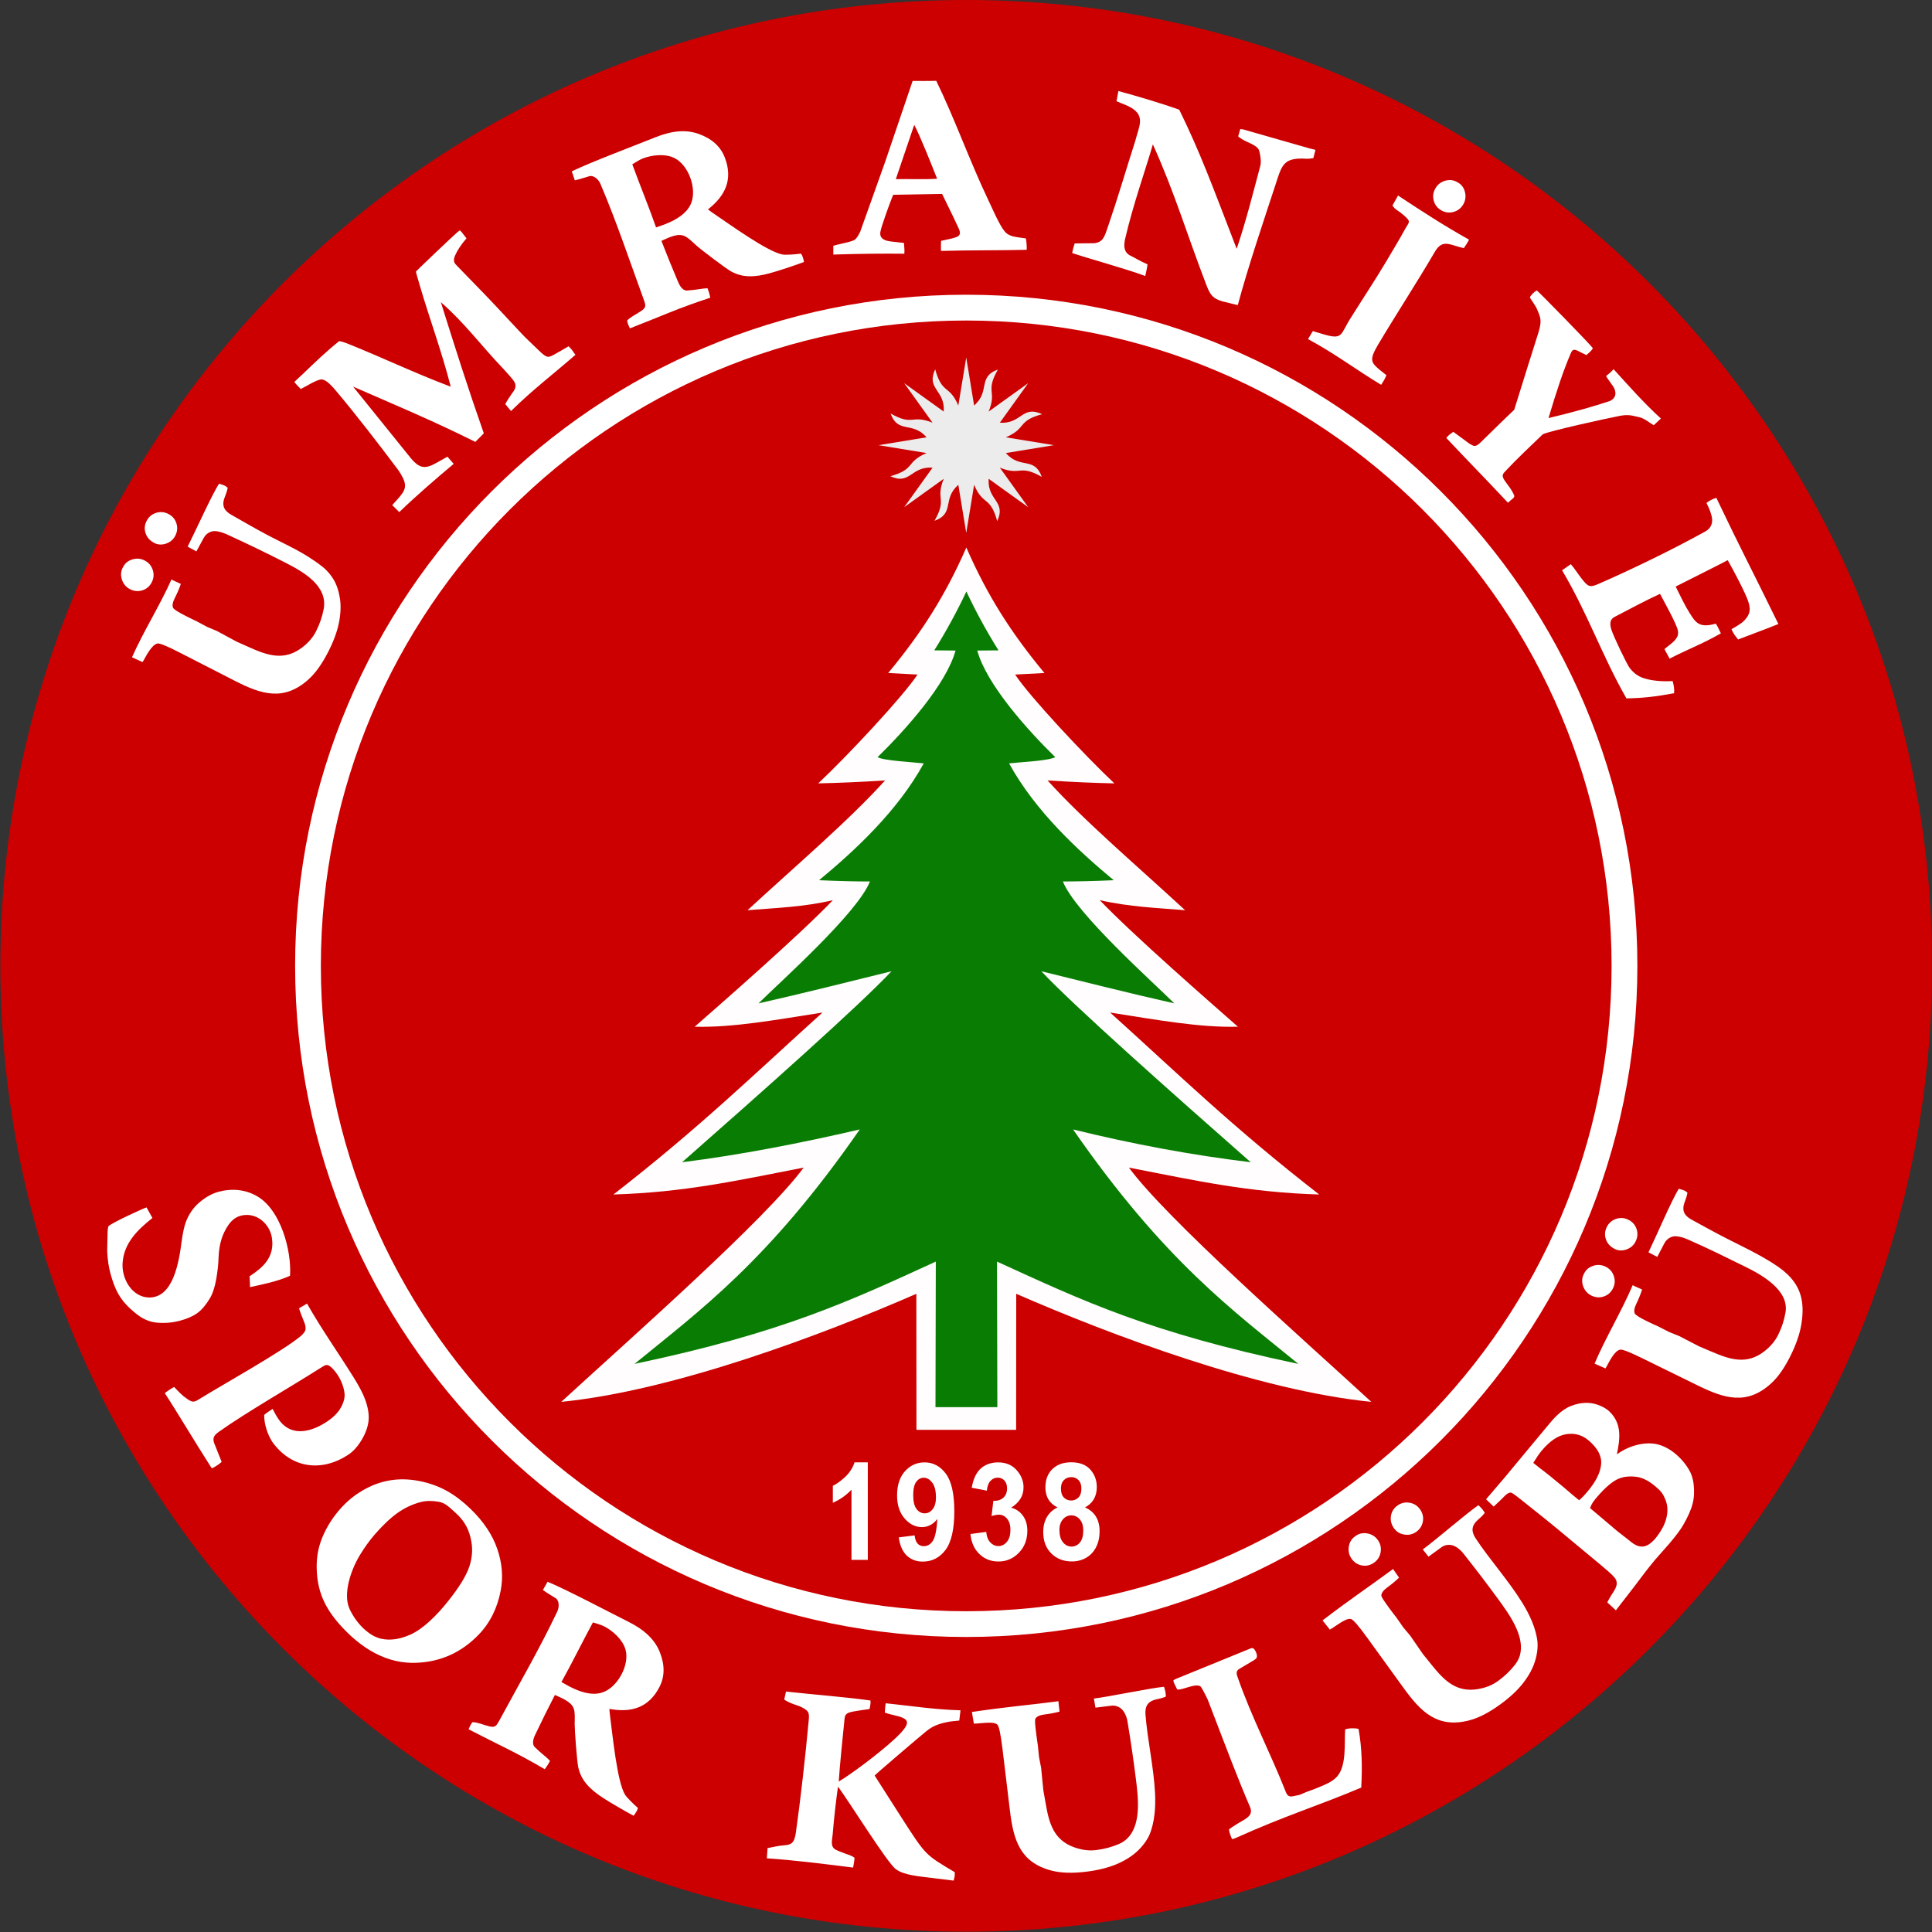
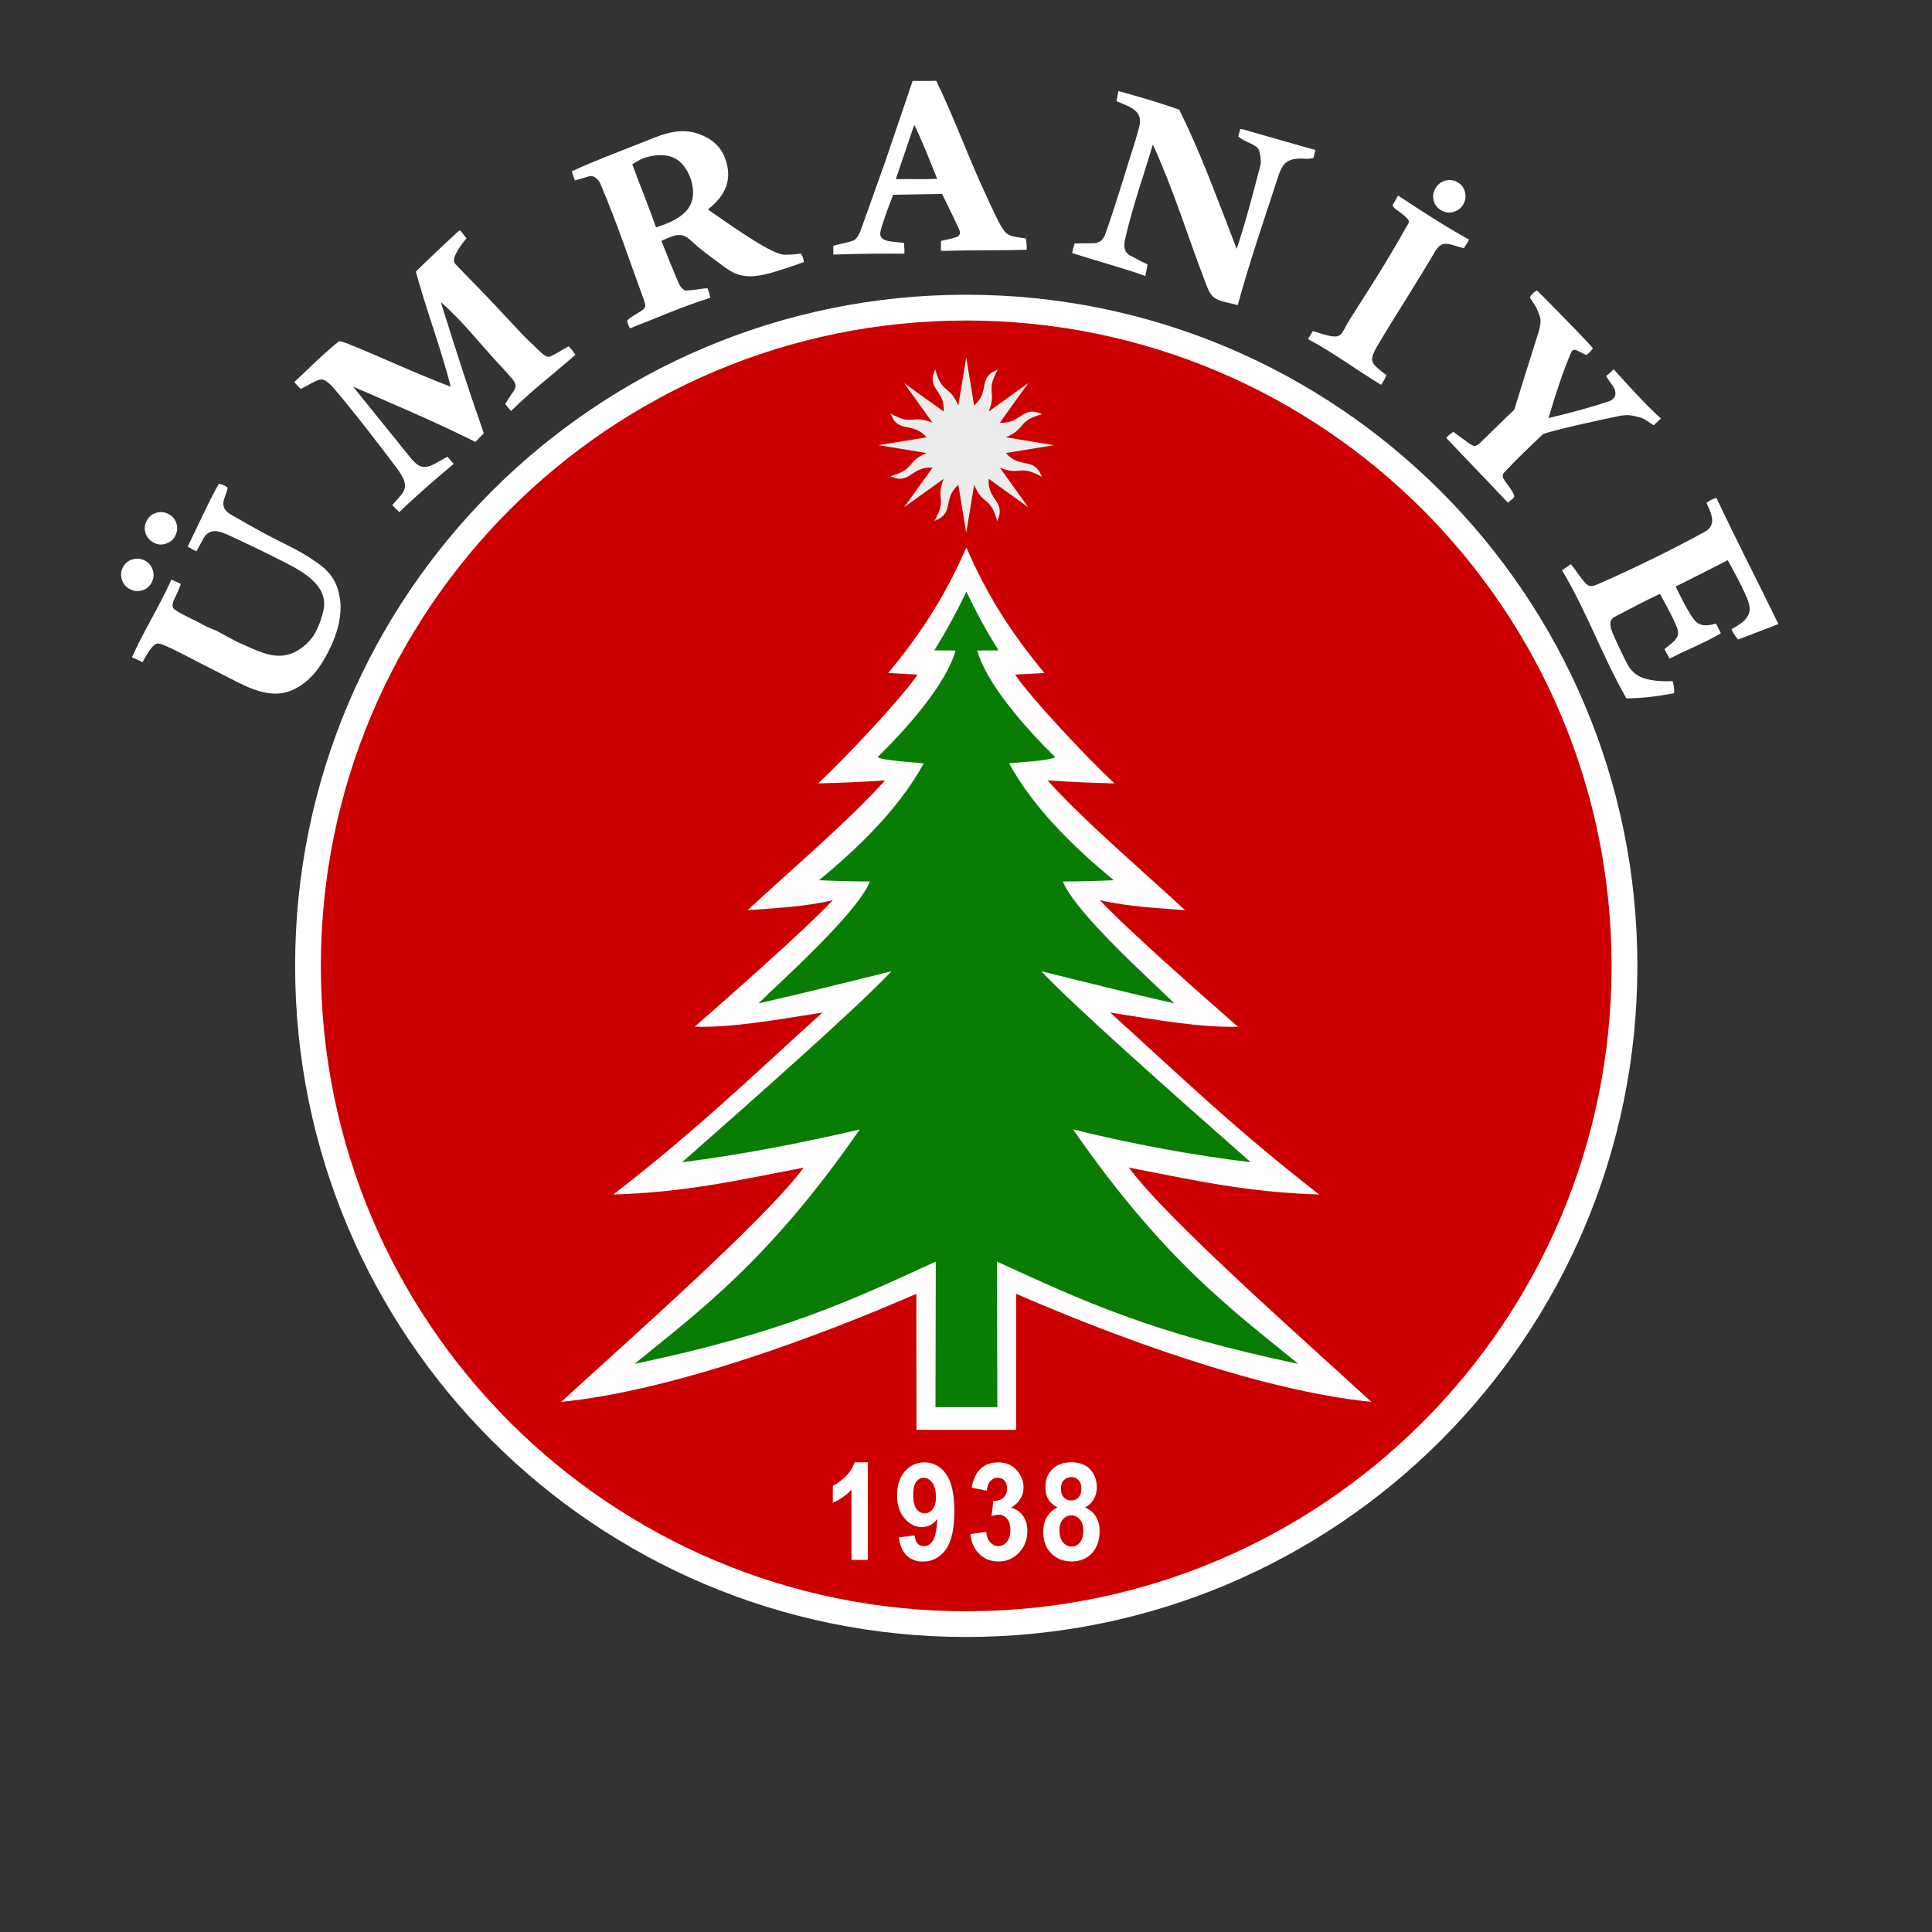
<svg xmlns="http://www.w3.org/2000/svg" id="Layer_1" viewBox="0 0 400 400">
  <rect x="0" y="0" width="400" height="400" fill="#333333" stroke="none" />
  <defs>
    <style>.cls-1{fill:none;}.cls-2{clip-path:url(#clippath);}.cls-3{fill:#097d03;}.cls-3,.cls-4,.cls-5,.cls-6,.cls-7{fill-rule:evenodd;}.cls-4{fill:#c00;}.cls-5{fill:#fff;}.cls-6{fill:#fffdfd;}.cls-7{fill:#ececec;}</style>
    <clipPath id="clippath">
      <rect class="cls-1" x=".04" width="399.92" height="400" />
    </clipPath>
  </defs>
  <g id="surface1">
    <g class="cls-2">
-       <path class="cls-4" d="M200.05,0c110.44,0,199.97,89.53,199.97,199.97s-89.53,199.97-199.97,199.97S.08,310.42,.08,199.97,89.61,0,200.05,0Z" />
-     </g>
+       </g>
    <path class="cls-5" d="M29.51,137.08l-2.18-1c2.28-5.18,5.71-10.62,8.18-16.12l.28,.17,1.45,.67,.2,.1c-.33,.96-.74,1.92-1.24,2.89-.45,.89-.58,1.58-.37,2.04,.13,.31,1.03,.89,2.71,1.74,.52,.27,.93,.47,1.26,.62l.88,.42,2.23,1.19,2,.84,4.11,2.22,2.74,1.22c3.61,1.61,7.01,2.76,10.63,.1,1.36-1,2.37-2.15,3.03-3.45,.78-1.54,1.3-3.08,1.59-4.61,.93-4.87-4.3-7.77-7.89-9.61-3.88-1.98-7.39-3.69-12.18-5.89-.86-.39-2.3-.85-3.14-.58-.77,.25-1.29,.72-1.63,1.35l-1.51,2.77-1.81-.98c1.42-2.79,5.1-10.94,6.51-13.04,.58,.17,.98,.31,1.18,.42,.17,.09,.38,.23,.6,.43-.12,.68-.38,1.35-.64,2.04-.67,1.75,.02,2.78,1.37,3.54,2.68,1.52,4.46,2.57,7.03,3.95,4.4,2.36,7.9,3.69,11.93,6.87,.99,.79,1.72,1.75,2.16,2.47,.67,1.08,1.11,2.38,1.36,3.88,.26,1.5,.2,3.19-.15,5.07-.37,1.87-1.1,3.9-2.21,6.08-1.27,2.49-2.65,4.49-4.26,5.9-5.06,4.44-9.65,2.96-15.12,.16l-11.46-5.87c-2.71-1.39-4.06-1.92-4.54-1.85-.68,.1-1.53,1.05-2.53,2.87-.21,.39-.4,.73-.58,.98Zm-4-19.73c.38-.75,1.01-1.26,1.9-1.53,.88-.27,1.74-.19,2.55,.23,.82,.42,1.37,1.06,1.66,1.94,.29,.88,.23,1.73-.2,2.56-.43,.84-1.07,1.4-1.94,1.67-.86,.27-1.71,.2-2.55-.23-.83-.42-1.38-1.07-1.68-1.95-.29-.88-.25-1.7,.14-2.47l.11-.21Zm6.45-4.93c-.92-.47-1.52-1.14-1.81-2-.3-.88-.23-1.72,.2-2.56,.42-.83,1.07-1.39,1.95-1.67,.88-.28,1.72-.21,2.54,.21,.84,.43,1.4,1.07,1.68,1.94,.28,.87,.2,1.73-.22,2.56-.41,.8-1.05,1.35-1.92,1.65-.87,.29-1.68,.25-2.42-.13Zm50.7-6.4l-1.45-1.44c.77-.87,1.39-1.52,1.82-2.08,1.17-1.49,1.19-2.59-.57-5.17-3.99-5.32-8.58-11.29-12.93-16.46-1.63-1.94-2.32-2.2-2.8-2.3-.48-.11-1.61,.37-3.39,1.4-.44,.25-.8,.44-1.07,.57-.32-.32-.59-.59-.79-.82l-.55-.63c.46-.48,1.07-.98,1.72-1.61,2.62-2.52,4.8-4.62,7.58-6.86,.47,.08,1.01,.23,1.63,.48,7.38,2.95,14.1,6.2,21.46,8.96-1.87-7.32-4.37-13.99-6.44-21.06-.51-1.72-.76-2.64-.77-2.75,.01-.12,7.38-7.12,8.59-8.18,.14-.12,.32-.25,.53-.38,.18,.18,.31,.32,.41,.43l.49,.65c.11,.13,.26,.31,.46,.57-1.11,1.29-1.91,2.48-2.37,3.56-.33,.75-.31,1.34,.05,1.75l.27,.3,5.76,5.93c.54,.53,3.1,3.27,7.71,8.21,1.03,1.1,2.29,2.22,3.95,3.85,1.33,1.19,1.59,1.11,2.73,.49,.79-.43,1.86-1.04,3.03-1.74,1.02,1.04,.69,.84,1.42,1.77-4.68,4.08-8.76,7.14-13.34,11.64l-1.19-1.44c.37-.7,.8-1.33,1.4-2.22,1.45-1.74,.47-2.51-.84-4.02-.4-.45-.74-.84-1.05-1.16-4.42-4.61-7.95-9.44-12.85-13.7,3.2,10.17,5.42,17.22,8.9,27.16l-1.76,1.77c-9.18-4.59-17.67-8.09-25.31-11.45l12.06,14.95c1.44,1.66,2.54,2.19,4.55,1.18,1.16-.58,2.26-1.28,2.93-1.62l1.29,1.49c-3.71,3.11-7.62,6.48-11.27,9.99Zm47.19-39.64c.64-.76,1.91-1.31,2.95-2.03,1.04-.72,.92-1.13,.43-2.47-2.94-8.04-5.54-15.88-8.91-23.8-.44-1.04-1.54-1.95-2.49-1.54-1.39,.43-2.33,.7-2.82,.8l-.63-1.86c3.96-1.93,13.13-5.37,17.28-7.04,3.42-1.38,6.34-1.68,9.04-.7s4.49,2.6,5.36,4.87c1.73,4.49,.16,7.89-3.48,10.74,.34,.27,.77,.59,1.28,.93,3.34,2.25,10.94,7.77,14.09,8.4,.79,.16,2.91-.04,3.87-.17,.38,.43,.52,1.2,.64,1.73-1.64,.63-5.4,1.88-7.12,2.34-3.12,.84-5.63,.94-8.01-.41-1.18-.67-6.27-4.54-7.16-5.35-2.19-1.99-2.73-2.77-5.63-1.66-.34,.13-.81,.36-1.6,.71,1.14,2.94,2.19,5.51,3.45,8.49,.44,1.05,1.1,1.99,2.13,1.76,1.42-.06,2.9-.43,3.97-.43,.32,.83,.48,1.5,.57,1.95-6.55,2.12-10.44,3.95-16.64,6.34-.19-.4-.32-.67-.36-.78-.07-.19-.15-.46-.22-.81Zm5.98-19.3c.82-.28,1.42-.48,1.79-.63,2.48-.95,4.46-2.24,5.35-4.09,1.49-3.1-.4-8.27-3.41-9.67-1.9-.91-4.57-.62-6.48,.12-.78,.3-1.64,.91-2.17,1.21,1.56,4.27,3.48,8.94,4.92,13.06Zm36.7,5.64v-1.83c.34-.11,.96-.27,1.86-.47,1.43-.31,2.31-.58,2.61-.81,.3-.22,.67-.76,1.09-1.61l5.16-14.46,5.7-16.78c1.27,0,3.62,.02,4.89-.03,3.85,7.9,6.92,16.61,10.77,24.68,.77,1.61,2.31,5.18,3.36,6.46,.98,1.2,2.38,1.18,4.42,1.49,.14,.73,.21,1.62,.18,2.36-5.32,.14-11.11,.05-17.75,.23-.03-.64-.02-1.5,.02-2.08l2.03-.45c.94-.21,1.47-.46,1.61-.6,.18-.18,.27-.39,.26-.63,0-.23-.07-.48-.17-.72l-1.22-2.6-2.3-4.72-10.12,.18c-.36,.87-1.1,2.71-2.22,6.11-.32,.97-.48,1.62-.47,1.96,.05,1.4,1.73,1.57,2.9,1.67,.17,.02,.84,.1,2.01,.23,.04,.71,.17,1.53,.08,2.23-4.18-.05-9.24,0-14.2,.16l-.51,.02Zm12.94-15.63c2.73-.06,5.6,.09,8.55-.08-1.07-2.71-3.58-9.04-4.74-11.16l-3.81,11.24Zm45.69-16.12l.39-2.12c3.67,.99,9.05,2.58,12.6,3.86,4.46,9.13,6.73,15.44,11.89,28.8,1.93-5.68,3.4-11.6,4.9-17.2,.29-1.13-.18-3.05-.35-3.37-.26-.48-1.01-.99-2.27-1.52-.9-.42-1.57-.8-1.97-1.18l.44-1.53,.69,.11,13.77,3.94c.39,.08,.76,.17,1.1,.27l-.43,1.7c-.45,.1-.91,.15-1.35,.14-2.8-.19-4.08,.25-4.92,1.44-.63,.89-1.01,2.21-1.59,3.99-2.19,6.69-5.61,16.74-7.79,24.87l-3.13-.76c-2.06-.59-2.59-1.36-3.39-3.45-4.07-10.59-6.48-18.9-11.06-29.07-1.4,4.89-4.14,12.55-5.8,19.8-.29,1.55-.09,2.73,1.39,3.36,.41,.18,1.98,1.14,3.3,1.67-.08,.8-.31,1.61-.46,2.42-3.61-1.37-12.04-3.7-15.13-4.75,.07-.41,.14-.76,.23-1.06,.05-.18,.14-.5,.28-.93,.15,.01,4.12-.04,4.15-.05,1.79-.3,2.02-1.32,2.82-3.66,2.01-5.86,3.66-11.53,5.6-17.6,.74-2.87,1.96-4.87-.54-6.58-.95-.65-2.07-.98-3.36-1.55Zm39.65,49.24l1-1.66c.36,.1,.95,.27,1.76,.53,4.74,1.44,3.75,.25,6.28-3.56,2.28-3.65,4.81-7.47,7-11.13,1.38-2.37,2.78-4.61,4.09-7.02,.84-1.46,1.22-1.45-.18-2.7-.47-.42-1.06-.87-1.78-1.35-.33-.22-.52-.61-.69-.76l1.16-2.08c5.08,3.35,9.33,6.12,14.7,9.14-.16,.3-.3,.55-.42,.76-.16,.26-.38,.59-.66,.99-.88-.18-1.63-.45-2.3-.64-1.5-.44-2.57-.53-3.72,1.44-3.76,6.43-7.93,12.79-11.76,19.23-1.91,3.22-1.37,3.7,.45,5.25,.13,.1,.56,.44,1.31,1.03-.22,.5-.42,.91-.61,1.22-.1,.17-.27,.43-.49,.77-5.09-3.05-9.61-6.51-15.14-9.46Zm31.12-32.37c.73,.43,1.19,1.1,1.39,2,.21,.9,.07,1.74-.4,2.53-.48,.79-1.15,1.29-2.04,1.52-.89,.24-1.74,.11-2.54-.38-.8-.48-1.31-1.16-1.52-2.04-.22-.89-.08-1.72,.4-2.53,.47-.79,1.16-1.3,2.05-1.54,.9-.23,1.72-.13,2.45,.32l.22,.13Zm53.42,65.23c5.34,11.2,6.69,13.53,12.85,26.13-2.85,1.15-7.37,2.8-8.35,3.2-.41-.57-.89-.99-1.36-2.13,1.22-.71,2.18-1.26,2.75-1.9,1.37-1.53,1.32-2.73,.04-5.5-.78-1.68-2.02-4.13-3.57-6.89-2.2,1.16-7.2,3.65-10.78,5.46,.87,1.74,1.85,3.84,2.87,5.45,1.23,1.95,1.95,3.22,5.44,2.23l.37,.61,.68,1.4c-3.99,2.27-6.54,3.15-10.62,5.23l-1.06-1.97c.94-.84,2.04-1.43,2.63-2.52,.19-.34,.23-.77,.15-1.3-.19-1.25-2.92-6.14-3.7-7.62-3.13,1.44-6.3,3.16-9.36,4.75-1.16,.59-1.03,1.65-.69,2.73,.39,1.23,3.19,7.17,3.82,7.94,.78,.95,1.61,1.64,2.86,2.04,1.64,.53,3.66,.72,5.98,.6,.2,.73,.41,1.64,.29,2.52-3.92,.71-6.33,1-9.86,1.06-5.12-8.99-7.95-17.45-13.32-26.52l1.81-1.26c.86,.97,1.57,2.17,2.36,3.14,1.14,1.39,1.48,1.77,3.26,.99,6.87-2.98,15.5-7.19,22-10.78,1.57-.8,1.9-2.07,1.48-3.51-.27-1.02-.6-1.66-1.01-2.52,.54-.46,1.37-.86,2.06-1.07Zm-37.19-42.96c.3,.17,10.87,10.95,11.62,11.97-.26,.57-.86,1-1.32,1.43-.59-.24-1.1-.53-1.62-.79-1.05-.54-1.3-.32-1.61,.39-1.51,3.48-2.92,7.71-4.63,13.45,5.45-1.29,9.43-2.45,12.63-3.51,1.79-.75,1.34-2.46,.38-3.56-.21-.32-.41-.63-.62-.9-.2-.28-.35-.52-.46-.72,.14-.19,.82-.61,1.55-1.43,2.83,3.11,6.39,7.14,9.79,10.21l-1.48,1.39c-1.01-.58-2.01-1.51-3.19-1.71-1-.16-1.92-.73-4.55-.08-1.9,.35-14.1,3.03-15.24,3.67-2.71,2.62-5.24,4.95-7.81,7.71-.69,.73-.72,1.05,.38,2.5,1.08,1.37,1.47,2.28,1.53,2.51,.03,.17-.05,.35-.24,.53-.12,.12-.28,.25-.5,.41-.12,.12-.3,.28-.56,.51-4.23-4.54-8.64-9.01-12.78-13.43,.26-.28,.46-.48,.6-.62,.15-.14,.56-.38,.86-.64l3.31,2.44c1.02,.6,1.25,.81,2.43-.33,2.24-2.16,4.61-4.55,6.87-6.66,2.44-7.93,3.58-11.4,5.05-16.1,.69-2.46,.49-2.89-.51-5.14-.08-.18-.5-.74-1.3-2.01,.18-.49,.83-1.13,1.44-1.47Z" />
    <path class="cls-5" d="M200.05,61.02c76.74,0,138.95,62.21,138.95,138.95s-62.21,138.95-138.95,138.95S61.1,276.71,61.1,199.97,123.31,61.02,200.05,61.02Z" />
    <path class="cls-4" d="M200.05,66.36c73.79,0,133.61,59.82,133.61,133.62s-59.82,133.61-133.61,133.61-133.62-59.82-133.62-133.61S126.25,66.36,200.05,66.36Z" />
    <path class="cls-6" d="M189.74,296.03l-.02-28.16c-19.67,8.58-50.21,20.05-73.52,22.37,14.77-13.54,42.36-37.85,50.19-48.5-14.05,2.73-24.62,5.11-39.39,5.57,17.96-13.95,29.14-24.92,43.28-37.67-9.76,1.52-18.55,3.14-26.45,2.93,5.39-4.73,21.84-19.09,28.61-26.2-5.91,1.41-11.79,1.6-17.67,2.08,9.5-8.79,20.91-18.48,28.47-26.87-5.13,.33-9.7,.52-13.83,.61,6.18-5.82,17.58-18.02,20.55-22.53l-6.07-.32c6.91-8.33,11.83-16.04,16.18-25.98,4.34,9.94,9.26,17.65,16.17,25.98l-6.07,.32c2.97,4.52,14.37,16.71,20.55,22.53-4.14-.08-8.7-.28-13.83-.61,7.56,8.39,18.97,18.07,28.47,26.87-5.66-.47-11.51-.68-17.67-2.08,6.77,7.11,23.22,21.46,28.61,26.2-7.9,.21-16.7-1.41-26.45-2.93,14.14,12.75,25.31,23.72,43.28,37.67-14.77-.46-25.35-2.84-39.4-5.57,7.83,10.65,35.43,34.95,50.19,48.5-23.31-2.32-53.86-13.79-73.52-22.37l-.02,28.16h-20.62Z" />
    <path class="cls-3" d="M193.68,291.33l.07-30.13c-17.74,8.12-31.61,14.71-62.38,21.18,13.4-10.97,27.71-21.25,46.63-48.54-12.34,2.86-24.64,5.26-36.78,6.79,16.3-14.35,36.71-32.45,43.35-39.54-8.62,2.12-18.12,4.53-27.53,6.65,4.34-4.33,20.47-18.65,23.07-25.24-2.73,0-5.82-.06-10.53-.26,7.25-6.01,16.21-14.22,21.67-24.19-1.82-.23-8.32-.53-9.56-1.29,5.74-5.6,14.24-15.08,16.14-22.07l-4.4-.04c2.53-4.06,4.74-8.13,6.65-12.19,1.9,4.06,4.11,8.13,6.65,12.19l-4.4,.04c1.91,6.99,10.41,16.47,16.15,22.07-1.25,.76-7.74,1.06-9.56,1.29,5.46,9.96,14.42,18.17,21.67,24.19-4.71,.21-7.8,.25-10.53,.26,2.61,6.59,18.74,20.91,23.07,25.24-9.41-2.12-18.91-4.53-27.53-6.65,6.64,7.09,27.05,25.19,43.35,39.54-12.15-1.47-24.44-3.75-36.78-6.79,18.92,27.29,33.23,37.57,46.64,48.54-30.77-6.46-44.64-13.06-62.39-21.18l.07,30.14h-12.8Z" />
-     <path class="cls-5" d="M332.34,283.29l-2.2-.96c2.19-5.22,5.53-10.72,7.9-16.26l.28,.17,1.46,.65,.2,.1c-.32,.96-.7,1.93-1.18,2.91-.44,.9-.55,1.59-.33,2.05,.13,.31,1.04,.87,2.74,1.7,.53,.25,.94,.46,1.27,.6l.89,.4,2.26,1.15,2.02,.81,4.15,2.15,2.76,1.17c3.64,1.55,7.06,2.64,10.63-.08,1.34-1.02,2.33-2.2,2.97-3.5,.76-1.55,1.25-3.09,1.51-4.64,.77-4.55-4.8-7.73-8.46-9.51-3.92-1.91-7.04-3.51-11.87-5.63-.87-.38-2.32-.81-3.15-.52-.76,.26-1.27,.74-1.61,1.38l-1.46,2.8-1.82-.95c1.38-2.82,4.9-11.03,6.28-13.16,.59,.16,.99,.29,1.19,.39,.17,.08,.38,.23,.6,.42-.11,.69-.36,1.36-.61,2.05-.64,1.76,.07,2.77,1.44,3.52,2.7,1.47,4.51,2.49,7.11,3.83,2.66,1.37,7.45,3.57,10.88,5.97,2.79,1.96,4.3,4.11,4.81,6.72,.31,1.59,.26,3.34-.08,5.33-.33,1.88-1.03,3.92-2.1,6.12-1.23,2.51-2.57,4.54-4.15,5.97-4.98,4.53-9.59,3.14-15.12,.43l-11.56-5.67c-2.73-1.34-4.09-1.85-4.57-1.77-.68,.11-1.51,1.07-2.48,2.91-.21,.4-.39,.74-.56,.99Zm-4.35-19.65c.37-.76,.99-1.28,1.87-1.57s1.73-.22,2.56,.18c.83,.4,1.39,1.04,1.7,1.91,.3,.87,.25,1.72-.16,2.56-.41,.84-1.05,1.41-1.91,1.7-.86,.29-1.71,.23-2.56-.18-.82-.4-1.39-1.05-1.71-1.92-.31-.87-.28-1.7,.1-2.47l.1-.22Zm6.36-5.04c-.93-.45-1.54-1.11-1.85-1.97-.31-.87-.26-1.71,.15-2.56,.41-.84,1.05-1.41,1.93-1.71,.87-.29,1.71-.24,2.54,.17,.84,.41,1.42,1.05,1.71,1.91,.29,.87,.23,1.72-.18,2.56-.39,.81-1.02,1.37-1.89,1.68-.87,.31-1.67,.28-2.42-.08Zm.21,74.81l-1.79-1.66c.2-.4,.46-.86,.78-1.39,.83-1.3,1.77-2.45,.7-3.78-.67-.76-1.6-1.54-3.1-2.8l-8.82-7.33c-.91-.77-3.33-2.71-7.26-5.84-1.06-.84-1.87-1.47-2.21-1.58-.11-.02-.24,0-.38,.04-.33,.09-.77,.43-1.3,1.01-.23,.25-.88,.86-1.93,1.84l-1.58-1.51,3.89-4.55c2.87-3.45,5.72-6.91,8.6-10.35,1.41-1.73,2.97-3.61,5.2-4.46,1.75-.67,3.64-.85,5.42-.21,.89,.32,1.76,.74,2.47,1.43,2.58,2.53,2.17,5.61,1.51,8.84,2.01-1.52,4.92-2.5,7.51-2.23,3.02,.31,5.84,2.78,7.36,5.32,.53,.87,.87,1.86,1.01,2.99,.18,1.5,.12,2.85-.19,4.08-.3,1.24-.97,2.75-1.99,4.52-.51,.88-1.43,2.12-2.75,3.69l-3.03,3.44c-1.25,1.49-2.66,3.32-4.26,5.48-.46,.6-1.74,2.27-3.86,4.99Zm7.93-14.6c1.31-1.56,2.15-3.05,2.5-4.45,.36-1.38,.3-2.67-.17-3.84-.47-1.17-.85-1.74-2.12-2.81-1.33-1.11-2.59-1.76-3.81-1.94-1.68-.23-3.12-.02-4.32,.65-1.2,.66-2.63,1.97-4.26,3.92-.73,.87-.94,1.46-1.1,1.9l2.54,2.14,3.04,2.58,2.61,2.04c2.09,1.81,3.52,1.44,5.09-.2Zm-15.54-8.2c.55-.48,1.14-1.09,1.76-1.84,1.73-2.06,2.66-3.95,2.79-5.66,.13-1.7-.75-3.33-2.63-4.91-1.32-1.11-2.85-1.54-4.57-1.27-1.73,.26-3.44,1.41-5.13,3.44-.49,.58-1.06,1.42-1.72,2.5,.32,.27,.79,.64,1.39,1.11,1.24,.92,2.9,2.26,5.01,4.03l1.72,1.48c.3,.26,.76,.63,1.38,1.12Zm-51.61,26.79l-1.52-1.91c5.52-4.25,10.07-7.28,14.61-10.65l.17,.28,.93,1.33,.13,.18c-.73,.7-1.53,1.37-2.41,2.01-.81,.59-1.23,1.14-1.26,1.65-.03,.33,.57,1.18,1.68,2.71,.34,.47,.61,.84,.84,1.12l.6,.77,1.45,2.08,1.4,1.66,2.65,3.84,1.88,2.33c2.48,3.07,5,5.64,9.42,4.92,1.67-.27,3.09-.84,4.26-1.7,1.4-1.02,2.56-2.15,3.52-3.39,.48-.63,.8-1.26,.99-1.91,.49-1.77,.1-3.66-.69-5.49-1.03-2.4-2.74-4.68-4.01-6.42-2.14-2.92-4.29-5.76-7.06-9.25-.59-.74-1.57-1.53-2.44-1.67-.79-.13-1.48,.04-2.06,.47l-2.66,1.93-1.19-1.49c2.54-1.85,9.36-7.73,11.52-9.17,.63,.6,.97,.98,1.32,1.59-.42,.55-.95,1.03-1.5,1.52-1.39,1.25-1.24,2.48-.38,3.78,2.83,4.3,6.79,8.71,9.61,13.26,1.49,2.4,2.89,5.34,3.18,8.17,.09,1.27-.08,2.63-.54,4.07-.46,1.46-1.27,2.94-2.44,4.45-1.17,1.5-2.75,2.98-4.73,4.41-2.26,1.64-4.4,2.79-6.47,3.32-6.52,1.66-9.94-1.74-13.54-6.72l-7.55-10.43c-1.78-2.46-2.85-3.68-3.31-3.84-.65-.22-1.71,.39-3.43,1.56-.37,.26-.69,.47-.96,.61Zm5.36-19.42c.69-.5,1.48-.66,2.39-.5s1.63,.61,2.17,1.36c.54,.75,.73,1.57,.59,2.48-.14,.91-.58,1.64-1.34,2.19-.76,.55-1.59,.76-2.48,.61-.89-.15-1.62-.6-2.17-1.36-.54-.74-.74-1.57-.61-2.5,.13-.91,.55-1.63,1.25-2.13l.19-.14Zm7.98-1.46c-.61-.84-.84-1.7-.71-2.61,.13-.91,.58-1.64,1.34-2.19,.75-.55,1.58-.75,2.5-.6,.91,.15,1.63,.59,2.17,1.34,.55,.76,.76,1.59,.62,2.49-.15,.91-.6,1.63-1.35,2.18-.73,.53-1.55,.73-2.46,.59-.91-.13-1.61-.54-2.09-1.21Zm-34.22,62.22c.45-.35,1.13-.79,2.01-1.32,1.45-.87,3.06-1.5,2.36-3.24-2.64-6.13-5.03-12.53-7.44-18.79l-1.33-3.47c-.82-1.71-1.33-2.62-1.5-2.76-.33-.25-.96-.25-1.66-.09-1.21,.27-2.65,.89-3.18,.7-.21-.42-.49-.96-.59-1.19-.06-.14-.13-.34-.22-.61,.11-.14,.26-.25,.42-.32,5.21-2.1,10.38-4.25,15.56-6.35,.25-.1,.45-.1,.61,0,.21,.12,.4,.43,.6,.92,.15,.38,.18,.71,.08,.98-.05,.16-.34,.41-.94,.75l-2.81,1.67c-.61,.48-.38,1.11-.15,1.74,2.86,8.2,6.78,15.64,9.96,23.71,.55,1.36,1.4,.76,2.8,.55l1.46-.62,1.59-.58c2.19-.89,3.7-1.45,4.73-2.6,2.01-2.24,1.49-6.9,1.68-9.76,.74-.3,2.08-.29,2.77-.11,.72,3.92,.79,7.99,.56,12.15-8.5,3.62-15.92,5.88-25.83,10.37l-.38,.15c-.1,.04-.26,.09-.49,.17-.11-.17-.19-.32-.24-.46-.28-.7-.43-1.24-.44-1.6Zm-52.84-21.89l-.4-2.4c6.88-1.04,12.34-1.49,17.94-2.23v.32s.18,1.61,.18,1.61l.03,.22c-.98,.26-2.01,.46-3.08,.59-1,.12-1.63,.41-1.9,.84-.19,.27-.08,1.31,.15,3.18,.07,.58,.13,1.03,.19,1.39l.14,.97,.26,2.52,.42,2.13,.46,4.65,.52,2.95c.68,3.89,1.63,7.36,5.86,8.87,1.59,.57,3.11,.76,4.55,.58,1.72-.21,3.28-.64,4.72-1.26,.73-.31,1.31-.72,1.79-1.2,1.29-1.31,1.87-3.16,2.07-5.13,.26-2.6-.13-5.43-.4-7.56-.46-3.59-.96-7.12-1.69-11.51-.15-.93-.64-2.1-1.33-2.64-.64-.5-1.32-.68-2.03-.59l-3.27,.4-.32-1.88c3.11-.38,11.93-2.22,14.52-2.44,.26,.83,.37,1.32,.38,2.03-.63,.28-1.33,.44-2.05,.6-1.83,.42-2.29,1.57-2.17,3.12,.39,5.13,1.71,10.91,1.98,16.26,.14,2.82-.06,6.07-1.18,8.69-.54,1.15-1.35,2.26-2.45,3.3-1.1,1.05-2.53,1.95-4.29,2.71-1.76,.74-3.85,1.27-6.28,1.57-2.77,.34-5.2,.31-7.26-.23-6.51-1.71-7.86-6.34-8.59-12.45l-1.54-12.78c-.37-3.02-.71-4.6-1.04-4.96-.46-.51-1.69-.49-3.75-.3-.45,.04-.83,.08-1.14,.07Zm-42.71,25.78c1.16-.22,2.3-.5,3.36-.57,1.57-.1,2.2-.47,2.51-2.68,.95-6.7,1.97-15.77,2.61-22.72,.18-1.89,.28-2.33-1.39-3.19-.5-.26-1.09-.42-1.77-.67-.82-.31-1.44-.61-1.86-.93l.36-1.65c5.27,.58,12.84,1.18,17.48,1.85,.03,.18,.04,.38,.02,.59-.05,.54-.12,.93-.21,1.17-.35,.09-2.08,.27-3.34,.52-.89,.18-1.71,.34-1.81,1.37-.34,3.28-1.02,9.98-1.22,13.13,2.26-1.31,8.23-5.71,11.54-8.78,.77-.71,1.71-1.61,2.27-2.51,.55-.88,.4-1.46-.5-1.88-1.04-.49-2.51-.62-3.76-1.11,0-.3,.03-.82,.12-1.59l.07-.34c5.38,.56,9.84,1.29,15.47,1.46l-.25,2.12c-.31,.03-.92,.1-1.81,.19-2.62,.44-3.8,1.04-5.02,2.02-1.24,1-10.75,9.11-10.69,9.18,2.04,3.25,3.81,5.92,5.86,9.17,4.69,7.28,4.63,7.23,10.73,10.84,0,.33,0,.58-.02,.76-.02,.21-.1,.55-.22,.98l-4.05-.5c-3.06-.38-6.16-.59-7.91-1.86-1.81-1.31-10.11-14.7-11.99-17.09-.44,3.19-.82,6.56-1.09,9.85-.1,1.25-.6,2.58,.7,3.24,.41,.21,1,.42,1.83,.74,.73,.27,1.41,.44,1.99,.88,0,.42-.18,1.54-.29,2.04-5.37-.67-11.84-1.51-17.87-1.92l.16-2.15Zm-61.09-26.07c.99-.02,2.25,.56,3.48,.86,1.23,.3,1.46-.06,2.14-1.31,4.07-7.53,8.23-14.67,11.93-22.44,.48-1.02,.43-2.45-.5-2.89-1.25-.75-2.07-1.29-2.47-1.59l.97-1.71c4.07,1.7,12.72,6.28,16.72,8.28,3.29,1.65,5.46,3.64,6.52,6.3,1.06,2.67,1.03,5.08-.09,7.24-2.22,4.27-5.8,5.35-10.35,4.51,.02,.44,.07,.96,.15,1.58,.53,4,1.43,13.34,3.05,16.12,.4,.69,1.95,2.15,2.69,2.79-.07,.57-.55,1.18-.87,1.63-1.55-.81-4.99-2.8-6.47-3.78-2.7-1.78-4.43-3.6-5-6.27-.28-1.32-.75-7.7-.74-8.91,.04-2.96,.26-3.88-2.5-5.32-.32-.17-.81-.36-1.59-.73-1.45,2.8-2.68,5.29-4.07,8.21-.49,1.02-.77,2.14,.1,2.76,.98,1.02,2.25,1.88,2.95,2.69-.41,.78-.81,1.35-1.08,1.72-5.93-3.5-9.88-5.2-15.77-8.27,.17-.41,.29-.68,.35-.79,.09-.18,.25-.41,.46-.71Zm18.42-8.31c.75,.43,1.31,.74,1.66,.92,2.36,1.23,4.63,1.86,6.61,1.3,3.31-.94,5.92-5.78,4.99-8.96-.58-2.03-2.57-3.83-4.39-4.78-.74-.38-1.77-.63-2.35-.83-2.17,4-4.39,8.53-6.52,12.35Zm-42.65-38.71c.96-.68,2-1.29,3.13-1.81,1.58-.73,3.24-1.18,5-1.37,1.75-.18,3.62-.06,5.57,.37,1.96,.43,3.74,1.1,5.34,2.01,1.6,.9,3.19,2.12,4.77,3.64,2.69,2.6,4.54,5.36,5.55,8.29,1.01,2.92,1.25,5.79,.72,8.61-.69,3.66-2.21,6.72-4.59,9.18-3.54,3.66-7.82,5.6-12.83,5.8-2.97,.13-5.83-.54-8.59-1.98-2.76-1.44-5.24-3.59-7.31-5.92-3.06-3.45-4.66-6.85-4.78-11.58-.03-.98,.03-1.95,.17-2.91,.66-4.66,4.05-9.62,7.85-12.33Zm20.59,3.54c-1.18-1.03-1.96-1.91-3.34-2.15-1.39-.24-2.6-.23-3.64,.03-1.76,.45-3.39,1.21-4.87,2.26-1.48,1.05-3.06,2.54-4.73,4.46-1.05,1.2-2.17,2.75-3.16,4.4-1.89,3.17-3.39,7.9-2.14,10.86,.69,1.61,1.93,3.38,3.45,4.66,.97,.82,2.05,1.43,3.16,1.68,1.86,.41,3.89,.12,6.07-.86,2.65-1.19,5.46-3.97,7.87-7.01,1.95-2.46,3.71-5.06,4.39-7.29,.51-1.66,.63-3.27,.37-4.83-.4-2.4-1.3-4.35-3.44-6.21Zm-32.27-42.22l1.66-.96c3.09,5.44,6.36,10.01,9.59,15.19,1.2,1.92,1.99,3.44,2.39,4.54,.64,1.69,.88,3.18,.76,4.47-.13,1.3-.61,2.65-1.46,4.06-.85,1.41-1.81,2.44-2.88,3.11-5.11,3.35-11.46,2.99-15.58-2.72-.56-.89-.97-1.8-1.25-2.74-.29-.94-.44-1.89-.45-2.86,.39-.35,.98-.76,1.76-1.25,.19,.38,.38,.73,.55,1.04s.33,.58,.47,.8c2.42,3.87,6.4,3.19,9.87,1.02,1.49-.93,2.56-1.96,3.19-3.06,.63-1.11,.9-2.12,.8-3.03-.15-1.26-.61-2.51-1.37-3.72-.46-.69-.9-1.23-1.3-1.6-.91-.84-1.26-.59-2.19,0-6.2,3.95-15.57,9.31-21.16,13.29-1.06,.76-1.46,1.34-.79,2.78l1.37,3.45c-.33,.29-.6,.5-.82,.64-.22,.14-.76,.52-1.22,.7-3.35-5.21-7.33-11.92-9.73-15.57,.44-.37,1.42-1.03,1.93-1.28,.93,.97,1.64,1.75,2.66,2.44,1.05,.72,1.37,.81,2.5,.1,4.64-2.89,17.47-10.01,21.18-13.18,.37-.38,.76-.78,.85-1.2,.09-.42,0-.97-.28-1.64-.58-1.4-.93-2.35-1.05-2.84Zm-1.87-6.72c-2.62,1.18-5.76,1.8-8.27,2.35l-.08-1.91-.03-.33c2.64-1.75,5.25-3.85,4.64-7.95-.43-2.91-3.24-5.46-6.49-4.59-1.11,.3-2.05,1.08-2.8,2.34-.77,1.25-1.67,3.1-1.77,6.52-.03,1.15-.18,2.57-.47,4.26-.3,1.68-.75,3.03-1.35,4.03-.8,1.33-1.65,2.33-2.54,2.98-.9,.66-2.1,1.19-3.59,1.59-1.63,.44-3.32,.57-5.07,.38-.93-.1-1.85-.43-2.79-.96-.67-.38-1.5-1.02-2.49-1.93-.99-.91-1.81-1.91-2.43-3-.63-1.08-1.19-2.55-1.68-4.39-.33-1.22-.55-2.72-.64-4.49l.07-3.37c0-.93,.08-1.54,.21-1.81,.94-.83,7.34-3.74,7.87-3.88l1.22,2.19c-2.98,2.37-5.85,5.09-6.17,9.18-.3,3.34,1.92,7.16,5.37,7.28,5.19,.18,6.31-7.61,6.83-11.49,.24-1.82,.54-3.21,.9-4.17,.56-1.48,1.48-2.91,2.78-4.01,1.3-1.11,2.63-1.85,4-2.22,2.77-.74,5.61-.48,8.07,.99,4.73,2.8,7.05,11.09,6.71,16.41Z" />
    <path class="cls-5" d="M179.68,322.95h-3.39v-14.52c-1.13,1.18-2.42,2.08-3.86,2.7v-3.51c.77-.38,1.57-.94,2.39-1.68,1.01-.92,1.71-1.98,2.11-3.18h2.74v20.19Zm6.39-4.65l3.29-.41c.16,1.49,.8,2.23,1.92,2.23,.75,0,1.37-.37,1.86-1.11,.48-.74,.79-2.26,.93-4.53-.42,.56-.9,.98-1.44,1.26-.53,.28-1.12,.43-1.77,.43-1.35,0-2.54-.6-3.58-1.8-1.04-1.2-1.55-2.79-1.55-4.77,0-2.12,.55-3.79,1.64-5,1.09-1.22,2.45-1.83,4.04-1.83,1.79,0,3.27,.79,4.43,2.36,1.16,1.57,1.74,4.16,1.74,7.79s-.6,6.35-1.82,7.97c-1.21,1.61-2.78,2.42-4.7,2.42-1.34,0-2.44-.41-3.31-1.23-.87-.82-1.43-2.08-1.67-3.78Zm7.7-8.42c0-1.26-.25-2.23-.76-2.91-.52-.68-1.09-1.02-1.74-1.02s-1.15,.28-1.57,.84c-.42,.56-.63,1.48-.63,2.78s.23,2.25,.69,2.85c.45,.6,1.02,.9,1.69,.9s1.19-.28,1.65-.86c.46-.58,.69-1.44,.69-2.59Zm7.13,7.73l3.29-.45c.08,.95,.37,1.68,.84,2.18,.48,.5,1.03,.76,1.67,.76,.7,0,1.29-.3,1.78-.89,.48-.59,.72-1.42,.72-2.47,0-.98-.23-1.75-.69-2.3-.46-.56-1.02-.84-1.68-.84-.43,0-.94,.09-1.54,.28l.37-3.14c.88,.02,1.57-.2,2.08-.66,.5-.46,.76-1.1,.76-1.93,0-.7-.19-1.24-.55-1.63-.36-.39-.83-.59-1.4-.59s-1.07,.23-1.49,.68c-.42,.45-.66,1.12-.74,2.01l-3.14-.6c.33-1.84,.96-3.17,1.9-4,.95-.83,2.13-1.25,3.57-1.25,1.62,0,2.89,.54,3.84,1.61,.95,1.07,1.42,2.26,1.42,3.55,0,.88-.21,1.67-.64,2.37s-1.07,1.32-1.93,1.85c.99,.25,1.8,.79,2.42,1.63,.63,.84,.94,1.89,.94,3.15,0,1.84-.59,3.36-1.76,4.56-1.17,1.2-2.57,1.8-4.19,1.8s-2.87-.5-3.95-1.52c-1.08-1.02-1.7-2.4-1.88-4.15Zm18.07-5.51c-.84-.4-1.47-.95-1.89-1.65-.43-.69-.64-1.53-.64-2.51,0-1.58,.48-2.84,1.44-3.78,.97-.94,2.26-1.41,3.9-1.41,1.73,0,3.05,.5,3.95,1.5,.9,1,1.35,2.22,1.35,3.65,0,.98-.22,1.82-.65,2.55-.44,.71-1.04,1.26-1.79,1.64,1.01,.45,1.78,1.1,2.27,1.92,.51,.83,.75,1.84,.75,3.05s-.25,2.34-.74,3.29c-.5,.95-1.18,1.68-2.06,2.18s-1.86,.75-2.95,.75c-1.71,0-3.13-.55-4.24-1.65-1.12-1.1-1.68-2.58-1.68-4.45,0-1.2,.26-2.24,.77-3.11,.51-.86,1.24-1.53,2.2-1.98Zm.69-3.88c0,.78,.19,1.39,.59,1.81,.4,.42,.9,.63,1.51,.63s1.13-.21,1.53-.63c.4-.42,.6-1.02,.6-1.81s-.19-1.35-.59-1.77c-.4-.42-.89-.63-1.5-.63s-1.14,.21-1.55,.64-.6,1.01-.6,1.76Zm-.31,8.61c0,1.08,.25,1.91,.74,2.5,.49,.59,1.08,.87,1.76,.87s1.27-.28,1.73-.84c.47-.56,.7-1.4,.7-2.51,0-.96-.24-1.72-.71-2.27-.48-.56-1.07-.84-1.77-.84s-1.27,.28-1.75,.84c-.48,.56-.72,1.31-.72,2.24Z" />
    <path class="cls-7" d="M200.05,110.33l-1.64-9.95c-3.41,2.99-.64,5.89-4.94,7.45,2.71-4.74,.13-4.27,1.92-8.7l-8.19,5.88,5.88-8.19c-4.53-.3-4.62,3.7-8.75,1.77,5.27-1.44,3.1-2.92,7.51-4.79l-9.95-1.63,9.95-1.63c-2.99-3.41-5.9-.64-7.46-4.94,4.74,2.71,4.27,.13,8.7,1.92l-5.88-8.19,8.19,5.88c.3-4.53-3.7-4.62-1.77-8.76,1.44,5.27,2.92,3.11,4.79,7.51l1.64-9.95,1.63,9.95c3.41-2.99,.64-5.89,4.93-7.45-2.71,4.74-.13,4.27-1.92,8.7l8.19-5.88-5.88,8.19c4.53,.29,4.61-3.7,8.76-1.77-5.27,1.43-3.11,2.92-7.51,4.79l9.95,1.63-9.95,1.63c2.99,3.41,5.89,.64,7.45,4.94-4.74-2.71-4.27-.13-8.7-1.92l5.88,8.19-8.19-5.88c-.3,4.53,3.7,4.61,1.77,8.76-1.44-5.27-2.92-3.11-4.78-7.51l-1.63,9.95Z" />
  </g>
</svg>